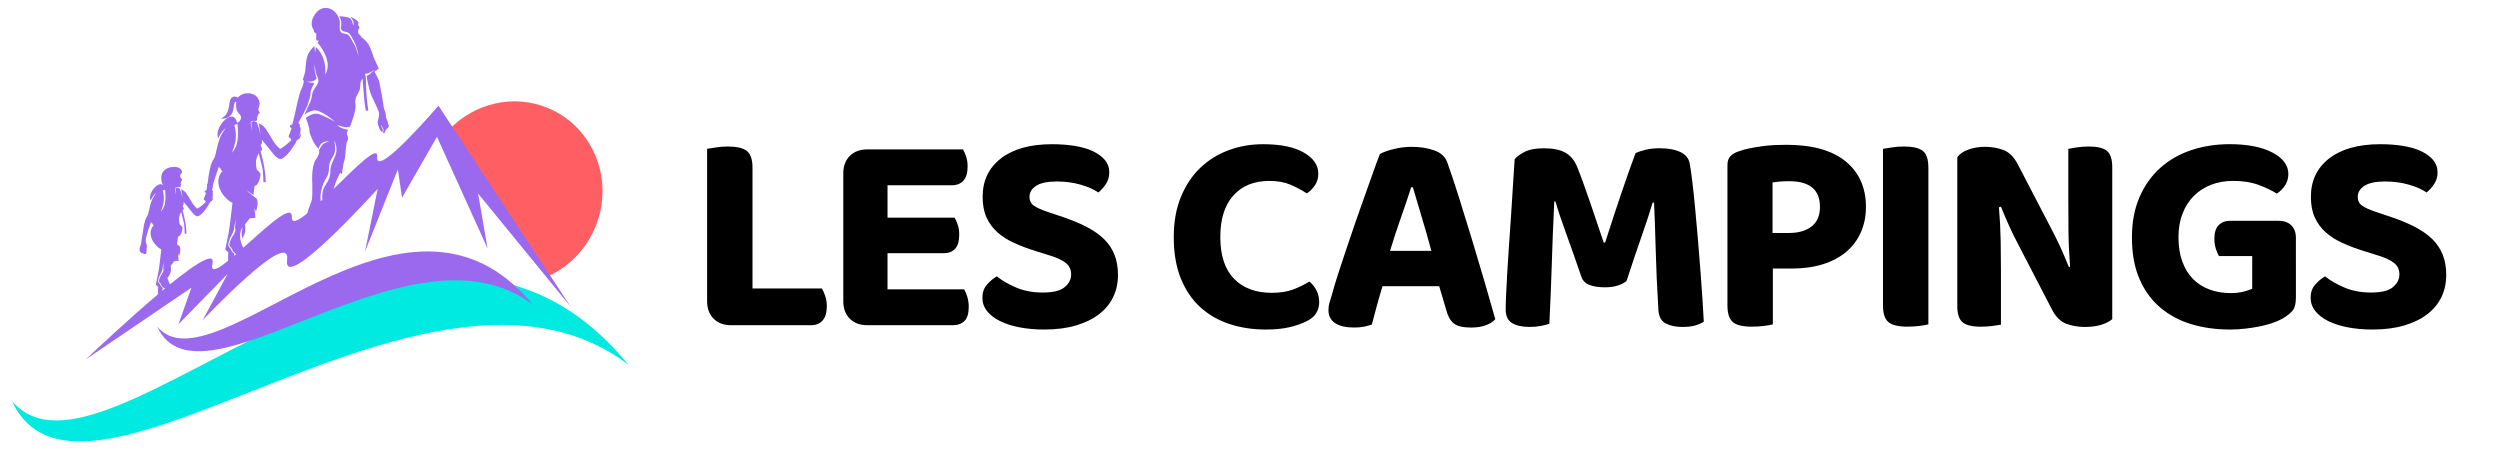
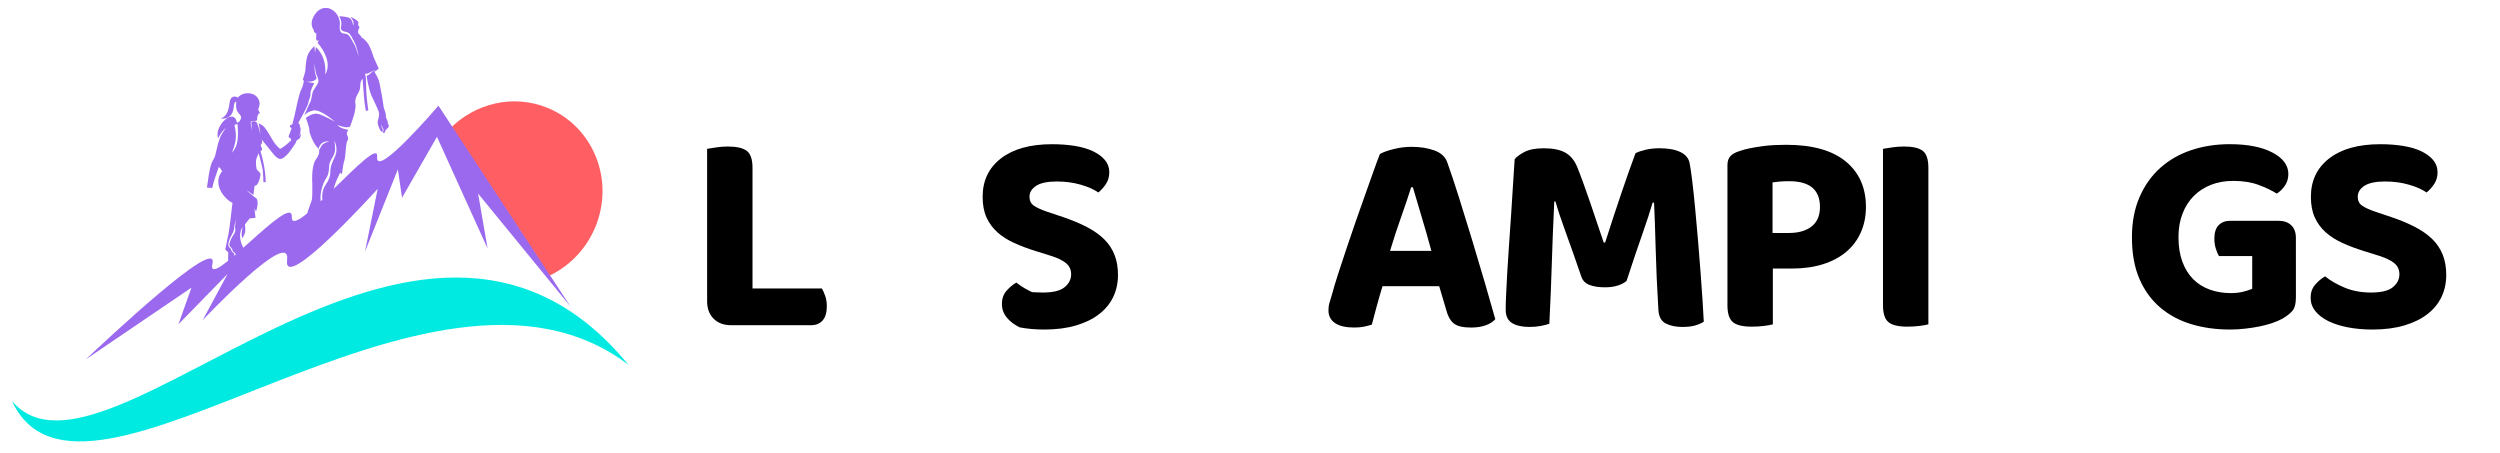
<svg xmlns="http://www.w3.org/2000/svg" version="1.1" id="Calque_1" x="0px" y="0px" width="215px" height="39px" viewBox="0 0 215 39" enable-background="new 0 0 215 39" xml:space="preserve">
  <path fill="#00EAE1" d="M1.021,34.475c6.083,13.168,35.871-16.147,53.026-3.1C35.905,9.269,8.981,43.963,1.021,34.475z" />
  <path fill-rule="evenodd" clip-rule="evenodd" fill="#FF5F63" d="M47.093,9.278c3.932,1.61,5.773,6.189,4.113,10.229  c-0.801,1.95-2.272,3.415-4.017,4.231l-8.488-12.681l0,0C40.862,8.878,44.147,8.071,47.093,9.278L47.093,9.278z" />
-   <path fill-rule="evenodd" clip-rule="evenodd" fill="#9B69EE" d="M45.807,26.197c-10.448-7.947-28.588,9.906-32.293,1.887  C18.362,33.863,34.759,12.734,45.807,26.197L45.807,26.197z" />
  <path fill-rule="evenodd" clip-rule="evenodd" fill="#9B69EE" d="M18.27,22.678c-0.585,2.566,6.928-6.258,6.828-4.02  c-0.104,2.236,7.54-7.224,7.336-5.189c-0.205,2.037,5.272-4.379,5.272-4.379l11.36,17.273l-7.948-9.715l0.816,4.729l-4.355-9.612  l-3.004,5.24l-0.357-2.441l-2.827,7.071l1.09-5.395c0,0-8.171,9.055-7.791,6.129c0.382-2.922-7.259,5.162-7.259,5.162l2.141-3.969  l-4.228,4.328l1.121-3.152l-9.096,6.176C8.958,29.418,18.855,20.107,18.27,22.678L18.27,22.678z" />
  <path fill-rule="evenodd" clip-rule="evenodd" fill="#9B69EE" d="M32.129,4.914c0,0-0.271-0.957-0.597-1.318  c-0.327-0.361-0.443-0.377-0.443-0.377s-0.07-0.184-0.204-0.276c-0.135-0.093-0.108-0.362,0-0.515  c0.111-0.15-0.169-0.208-0.066-0.435c0.101-0.227-0.673-0.545-0.673-0.545s0.169,0.227,0.235,0.396  c0.069,0.166-0.008,0.369-0.008,0.369s-0.049-0.514-0.304-0.657c-0.193-0.108-0.67-0.15-0.89-0.162c0,0,0.062,0.085,0.139,0.342  c0.077,0.254,0.027,0.442,0,0.638c-0.031,0.193,0.124,0.32,0.424,0.373c0.296,0.055,0.37,0.162,0.689,0.777  c0.319,0.612,0.417,1.334,0.417,1.334s-0.24-0.815-0.358-1c-0.116-0.185-0.386-0.719-0.513-0.827  c-0.126-0.108-0.192-0.123-0.365-0.139c-0.173-0.015-0.3-0.073-0.366-0.269c-0.062-0.196-0.012-0.427-0.016-0.662  c-0.003-0.237-0.158-0.572-0.158-0.572s-0.354-0.722-1.094-0.708c-0.739,0.02-1.205,0.923-1.178,1.362  c0.026,0.434,0.228,0.526,0.2,0.646c-0.023,0.119,0.205,0.15,0.205,0.227c0,0.077-0.043,0.492,0.015,0.554  c0.058,0.061,0.212,0.004,0.212,0.004l-0.127,0.203c0.636,0.719,1.19,1.833,0.67,2.733c0.069-0.888-0.158-1.749-0.813-2.368  l-0.068,0.495l-0.055-0.565c0,0-0.563,0.415-0.681,1.154c-0.116,0.738-0.05,0.899-0.186,1.318c-0.134,0.418-0.134,0.411-0.134,0.411  l0.092,0.084c0,0-0.023,0.386-0.235,0.789c-0.208,0.403-0.496,1.957-0.577,2.268c-0.085,0.307-0.181,0.715-0.181,0.715  s-0.188,0.023-0.208,0.122c-0.015,0.101,0.146,0.198,0.146,0.198s-0.165,0.503-0.227,0.606c-0.058,0.101-0.027,0.182,0.088,0.231  c0.119,0.049,0.104,0.192,0.104,0.192s-0.258,0.277-0.563,0.495c-0.3,0.216-0.343,0.239-0.389,0.243  c-0.045,0.004-0.412-0.365-0.593-0.672c-0.181-0.304-0.516-0.889-0.723-1.146c-0.205-0.252-0.524-0.373-0.524-0.373  s0.077,0.412,0.107,0.624c0.031,0.208,0.031,0.35,0.031,0.35s-0.081-0.473-0.188-0.754c-0.112-0.28-0.112-0.28-0.112-0.28  s-0.081-0.107-0.242-0.124c-0.167-0.015-0.235,0.078-0.235,0.078l0.062,0.737l-0.089-0.446c-0.027-0.165-0.039-0.342,0.02-0.369  c0.116-0.058,0.439,0.031,0.493-0.081c0.054-0.111-0.008-0.207,0.035-0.258c0.039-0.049-0.023-0.13,0.027-0.15  c0.05-0.022,0.062-0.141,0.062-0.141s0.107-0.013,0.122-0.069c0.021-0.058-0.134-0.223-0.13-0.311  c0.008-0.089,0.081-0.177,0.115-0.458c0.015-0.157-0.042-0.365-0.169-0.542c-0.377-0.527-1.302-0.523-1.709-0.011  c0,0-0.247-0.208-0.505-0.016c-0.254,0.196-0.146,0.565-0.346,1.146c-0.197,0.581-0.628,0.653-0.628,0.653s0.404,0.104,0.755-0.161  c0.558-0.418,0.246-1.28,0.596-1.265c-0.161,1.223,0.69,0.965,0.32,1.615c-0.062,0.112-0.177,0.161-0.262,0.185  c-0.25-1.406-2.018,0.334-1.613,1.326c0.181-0.357,0.335-0.622,0.662-0.876c0,0-0.409,0.519-0.523,0.892  c-0.12,0.373-0.154,0.45-0.154,0.45s-0.22,0.953-0.255,1.073c-0.034,0.115-0.168,0.357-0.227,0.438  c-0.058,0.08-0.196,0.558-0.223,0.681c-0.028,0.123-0.155,0.88-0.189,1.198c-0.016,0.15-0.042,0.274-0.069,0.389l0.466,0.039  c0.046-0.234,0.127-0.516,0.192-0.723c0.097-0.315,0.385-1.124,0.385-1.124s0.035,0.139,0.115,0.162  c0.078,0.019,0.02,0.115,0.101,0.165c0.081,0.051,0.081,0.051,0.081,0.051c-0.751,0.865-0.189,2.01,0.612,2.602  c0.08,0.062,0.162,0.104,0.258,0.135l-0.02,0.127c0,0-0.212,1.911-0.304,2.415c-0.092,0.502-0.304,1.475-0.304,1.475l0.262,0.254  l-0.035,1.314l0.369-0.014l0.193-1.199c0,0-0.228-0.105-0.273-0.313c-0.046-0.203-0.332-0.223-0.235-0.607  c0.096-0.385,0.181-0.492,0.28-0.693c0.101-0.199,0.217-0.395,0.208-0.603c-0.003-0.212,0.181-0.729,0.181-0.729  s-0.149,0.584-0.088,0.834c0.065,0.254-0.169,0.499-0.304,0.752c-0.134,0.25-0.246,0.574-0.188,0.678  c0.054,0.107,0.184,0.199,0.234,0.314c0.05,0.119,0.023,0.182,0.119,0.234c0.101,0.057,0.193,0.174,0.193,0.174  c0.17,0.051,0.432,0.137,0.663-0.02c0.235-0.154-0.104-0.635-0.197-0.926c-0.092-0.293-0.131-0.549-0.088-0.861  c0.042-0.312,0.204-0.538,0.204-0.538s-0.084,0.372-0.084,0.625c0,0.258,0.062,0.361,0.062,0.361s0.212-0.332,0.243-0.6  c0.034-0.269-0.031-0.58-0.031-0.58l0.416-0.523l0.5-0.054l-0.093-0.827l0.134,0.296c0,0,0.155-0.43,0.139-0.785  c-0.019-0.353-0.097-0.346-0.292-0.488c-0.193-0.143-0.686-0.589-0.686-0.589l0.616,0.424l0.108-0.796c0,0,0.181,0.078,0.358-0.361  c0.177-0.434,0.138-0.696,0.138-0.696l-0.319-0.346c0,0-0.077-0.338-0.065-0.665c0.008-0.328,0.243-0.715,0.243-0.715  s0.169,0.65,0.285,1.142c0.119,0.496,0.111,1.337,0.111,1.337h0.2c0,0,0.008-0.588-0.135-1.368  c-0.143-0.781-0.312-1.276-0.312-1.276s0.185-0.128,0.131-0.266c-0.054-0.139-0.177-0.227-0.054-0.365  c0.124-0.139,0.016-0.397,0.016-0.397l1.132,1.392c0,0,0.177,0.201,0.397,0.278c0.216,0.073,0.493-0.185,0.72-0.419  c0.228-0.235,0.69-0.958,0.69-0.958s0.023-0.231,0.231-0.304c0.211-0.069,0.216-0.492,0.216-0.492l-0.201,0.257  c0,0,0.189-0.311,0.147-0.358c-0.042-0.046,0.046-0.138,0.023-0.21c-0.019-0.077,0.02-0.181-0.046-0.254  c-0.062-0.073,0.016-0.146-0.035-0.227c-0.054-0.081-0.127-0.108-0.127-0.108s0.813-1.422,0.863-1.719  c0.05-0.292,0.243-0.618,0.193-0.822c-0.05-0.2,0.327-0.908,0.327-0.908s-0.058,0.012-0.351-0.042  c-0.289-0.051-0.324-0.084-0.324-0.084s0.277,0.05,0.52-0.024c0.239-0.069,0.366-0.243,0.366-0.243s-0.093-0.245-0.154-0.556  c-0.058-0.316-0.019-0.682-0.019-0.682s0.038,0.638,0.153,0.912c0.12,0.273,0.208,0.469,0.147,0.669  c-0.058,0.203-0.424,0.653-0.481,0.861c-0.058,0.211-0.107,0.688-0.205,0.831c-0.092,0.143-0.527,1.183-0.527,1.183  s0.15-0.311,0.781-0.461c0.632-0.15,1.86,0.958,1.86,0.958s-1.029-0.581-1.482-0.673c-0.455-0.093-1.009,0.353-1.009,0.353  s0.327,0.834,0.308,1.081c-0.023,0.241,0.354,1.045,0.521,1.261c0.169,0.215,0.265,0.326,0.265,0.326s0.039-0.272,0.274-0.484  c0.235-0.214,0.678-0.176,0.678-0.176s-0.531,0.108-0.697,0.399c-0.17,0.289-0.22,0.376-0.22,0.376s0.143,0.228-0.269,0.797  c-0.412,0.572-0.304,2.041-0.304,2.041s0.019,1.157-0.031,1.384c-0.05,0.227-0.185,0.511-0.27,0.781  c-0.085,0.269-0.266,0.691,0.066,0.746c0.346,0.053,0.15,0.292,0.523,0.307c0.1,0.004,0.166,0.147,0.262,0.22  c0.101,0.072,0.228,0.08,0.362,0.123c0.697,0.204,0.924,0.23,1.09-0.077c0.165-0.307-0.343-0.673-0.462-0.8  c-0.074-0.076-0.154-0.153-0.235-0.227c0,0-0.389-0.419-0.505-0.681c-0.262-0.599,0.051-1.714,0.394-2.21  c0.319-0.461,0.2-1.042,0.312-1.345c0.108-0.3,0.369-0.584,0.435-0.954c0.069-0.373-0.05-0.935-0.05-0.935s0.37,0.647,0.077,1.32  c-0.296,0.671-0.419,0.887-0.419,1.44c0,0.558-0.439,1.05-0.547,1.295c-0.266,0.589-0.188,1.527,0.316,1.98  c0.111-0.284,0.504-1.298,0.516-1.737c0.019-0.516,0.566-1.545,0.566-1.545l0.15,0.143c0,0,0.084-0.839,0.212-1.212  c0.123-0.369,0.092-1.406,0.258-1.676c0.17-0.269-0.074-0.454-0.051-0.638c0.028-0.185,0.136-0.303,0.136-0.303  s-0.185-0.015-0.49-0.116c-0.3-0.099-0.47-0.303-0.47-0.303s0.389,0.149,0.655,0.192c0.269,0.042,0.439-0.042,0.439-0.042  s0.588-1.398,0.469-1.995c-0.116-0.596,0.431-0.958,0.412-1.454c-0.015-0.496,0.204-0.673,0.204-0.673s0.116,1.562,0.158,1.942  c0.042,0.376,0.127,0.823,0.127,0.823l0.208-0.042c0,0-0.151-1.05-0.174-1.624c-0.026-0.569-0.034-0.995-0.034-1.114  c0-0.12-0.077-0.428-0.077-0.428s0.166,0.055,0.385-0.073c0.216-0.126,0.563-0.273,0.563-0.273s-0.374,0.208-0.493,0.342  c-0.115,0.131-0.315,0.192-0.315,0.192s0.039,0.299,0.096,0.573c0.062,0.272,0.185,0.841,0.332,1.161  c0.143,0.318,0.504,1.03,0.612,1.357s-0.093,0.715-0.093,0.907c0,0.192,0.158,0.604,0.261,0.731  c0.101,0.126,0.151,0.119,0.186,0.011c0.03-0.104-0.058-0.185-0.097-0.304c-0.042-0.124-0.027-0.246-0.027-0.246  s0.081,0.296,0.143,0.338c0.062,0.042,0.046,0.208,0.003,0.289c-0.042,0.08,0.02,0.134,0.101,0.095  c0.084-0.039,0.073-0.242,0.134-0.234c0.066,0.007,0.02-0.137,0.127-0.15c0.107-0.015,0.077-0.168,0.135-0.177  c0.058-0.007-0.104-0.196-0.104-0.387c0-0.189-0.173-0.265-0.158-0.531c0.02-0.265-0.185-0.573-0.204-0.869  c-0.024-0.3-0.266-1.592-0.351-1.988c-0.085-0.393-0.427-0.916-0.427-0.916l0.377-0.265L32.129,4.914z M20.434,10.796  c0,0,0.085,0.785-0.027,1.404c-0.112,0.615-0.462,0.927-0.462,0.927s0.29-0.65,0.335-1.243c0.042-0.591-0.12-1.137-0.12-1.137  l0.258-0.092L20.434,10.796z" />
-   <path fill-rule="evenodd" clip-rule="evenodd" fill="#9B69EE" d="M17.842,15.829c-0.05,0.192-0.081,0.53-0.081,0.53  s-0.143,0.017-0.159,0.092c-0.011,0.073,0.113,0.146,0.113,0.146s-0.128,0.38-0.17,0.458c-0.047,0.077-0.023,0.137,0.065,0.176  c0.089,0.035,0.077,0.146,0.077,0.146s-0.196,0.208-0.423,0.373c-0.227,0.165-0.262,0.181-0.296,0.185  c-0.034,0.004-0.312-0.276-0.446-0.508c-0.139-0.23-0.394-0.671-0.547-0.865c-0.154-0.196-0.396-0.284-0.396-0.284  s0.062,0.311,0.081,0.468c0.023,0.157,0.023,0.267,0.023,0.267s-0.058-0.358-0.143-0.57c-0.082-0.211-0.082-0.211-0.082-0.211  s-0.061-0.082-0.184-0.093s-0.177,0.059-0.177,0.059l0.046,0.557l-0.02-0.101l0,0c0,0-0.026-0.124-0.049-0.243  c-0.023-0.103-0.039-0.207,0.016-0.261c0.123-0.119,0.334-0.039,0.416-0.077c0.082-0.039,0.012-0.13,0.046-0.192  c0.038-0.064-0.039-0.097-0.031-0.143c0.012-0.046,0.039-0.007,0.066-0.064c0.03-0.059-0.031-0.097,0-0.128  c0.03-0.031,0.084,0,0.077-0.084c-0.008-0.088-0.2-0.185-0.167-0.373c0.031-0.192,0.2-0.188,0.154-0.357  c-0.042-0.17-0.253-0.435-0.851-0.369c-0.6,0.065-0.897,0.442-0.923,0.812c-0.028,0.368,0.03,0.542,0.157,0.749  c0.011,0.012,0.019,0.027,0.027,0.039c-0.37-0.492-1.386,0.616-1.116,1.281c0.138-0.273,0.254-0.473,0.5-0.665  c0,0-0.308,0.395-0.397,0.676c-0.088,0.284-0.111,0.338-0.111,0.338s-0.17,0.722-0.196,0.812c-0.023,0.088-0.127,0.273-0.169,0.33  c-0.047,0.063-0.15,0.424-0.169,0.516c-0.02,0.093-0.116,0.665-0.143,0.908c-0.026,0.242-0.088,0.393-0.096,0.576  c-0.005,0.186-0.039,0.336-0.112,0.451c-0.073,0.119-0.046,0.354-0.027,0.414c0.02,0.066,0.062,0.068,0.062,0.068  s0.046,0.104,0.116,0.096c0.073-0.012,0.093,0.018,0.146,0.051c0.058,0.035,0.058,0.035,0.058,0.035s0.146,0.043,0.177-0.051  c0.031-0.092,0-0.35,0.046-0.525c0.05-0.172-0.101-0.381-0.101-0.559c0-0.176,0.101-0.545,0.174-0.784  c0.073-0.234,0.292-0.846,0.292-0.846s0.027,0.103,0.088,0.122c0.058,0.017,0.016,0.089,0.073,0.123  c0.062,0.038,0.062,0.038,0.062,0.038c-0.566,0.655-0.142,1.52,0.466,1.969c0.049,0.039,0.111,0.07,0.173,0.092  c0.004,0.063,0.008,0.104,0.008,0.104s-0.162,1.441-0.235,1.824c-0.069,0.381-0.227,1.119-0.227,1.119l0.196,0.188l-0.023,0.996  l0.277-0.012l0.146-0.908c0,0-0.173-0.076-0.207-0.234c-0.035-0.154-0.247-0.17-0.177-0.461c0.073-0.289,0.134-0.369,0.211-0.52  c0.077-0.154,0.162-0.299,0.158-0.457c0-0.158,0.138-0.555,0.138-0.555s-0.115,0.441-0.065,0.631  c0.046,0.193-0.131,0.381-0.235,0.568c-0.1,0.193-0.182,0.436-0.143,0.516c0.042,0.078,0.143,0.146,0.177,0.24  c0.039,0.088,0.02,0.133,0.093,0.176c0.073,0.037,0.146,0.127,0.146,0.127c0.127,0.037,0.323,0.107,0.5-0.012  s-0.081-0.48-0.15-0.701c-0.015-0.053-0.031-0.105-0.042-0.156l0.116-0.154c0,0,0.157-0.25,0.181-0.453  c0.027-0.203-0.024-0.439-0.024-0.439l0.313-0.395l0.381-0.043l-0.073-0.623l0.104,0.223c0,0,0.116-0.326,0.104-0.592  s-0.073-0.26-0.22-0.369c-0.015-0.012-0.034-0.025-0.054-0.041v-0.084l0.085-0.602c0,0,0.135,0.059,0.271-0.271  c0.129-0.328,0.103-0.527,0.103-0.527l-0.242-0.262c0,0-0.058-0.254-0.05-0.501c0.007-0.249,0.184-0.541,0.184-0.541  s0.127,0.488,0.216,0.865c0.088,0.373,0.081,1.006,0.081,1.006h0.154c0,0,0.008-0.442-0.1-1.034  c-0.108-0.587-0.235-0.965-0.235-0.965s0.139-0.092,0.097-0.2c-0.042-0.104-0.135-0.168-0.042-0.272  c0.093-0.108,0.016-0.3,0.016-0.3l0.854,1.049c0,0,0.131,0.154,0.297,0.212c0.165,0.053,0.377-0.143,0.547-0.32  c0.173-0.177,0.52-0.722,0.52-0.722s0.015-0.174,0.177-0.227c0.157-0.055,0.162-0.373,0.162-0.373l-0.155,0.191  c0,0,0.146-0.223,0.116-0.257s0.069-0.053,0.011-0.111c-0.057-0.055,0.066-0.088,0-0.163c-0.065-0.072,0.093-0.084-0.007-0.188  c-0.101-0.103-0.039-0.168-0.039-0.168s0.042-0.196,0.05-0.3L17.842,15.829z M14.207,16.42c0,0,0.065,0.594-0.019,1.062  c-0.085,0.465-0.351,0.699-0.351,0.699s0.22-0.492,0.254-0.937c0.03-0.446-0.088-0.861-0.088-0.861l0.192-0.069L14.207,16.42z" />
  <g>
    <path d="M61.372,27.408c-0.373-0.373-0.56-0.874-0.56-1.504V12.8c0.182-0.033,0.443-0.075,0.783-0.125   c0.339-0.05,0.675-0.075,1.007-0.075c0.746,0,1.285,0.125,1.616,0.373c0.332,0.249,0.498,0.738,0.498,1.467V24.81h5.968   c0.099,0.166,0.194,0.382,0.286,0.646c0.091,0.266,0.137,0.556,0.137,0.87c0,0.548-0.12,0.958-0.36,1.231s-0.568,0.41-0.982,0.41   h-6.888C62.246,27.968,61.744,27.781,61.372,27.408z" />
-     <path d="M73.083,27.408c-0.373-0.373-0.56-0.874-0.56-1.504V14.913c0-0.629,0.187-1.131,0.56-1.504   c0.373-0.373,0.874-0.56,1.504-0.56h8.231c0.1,0.166,0.189,0.373,0.273,0.622c0.082,0.249,0.123,0.531,0.123,0.845   c0,0.547-0.119,0.954-0.359,1.219s-0.576,0.397-1.008,0.397h-5.52v2.785h5.768c0.1,0.166,0.191,0.373,0.273,0.622   c0.084,0.249,0.125,0.531,0.125,0.845c0,0.548-0.115,0.949-0.348,1.206c-0.232,0.258-0.564,0.386-0.994,0.386h-4.825v3.108h6.59   c0.098,0.165,0.189,0.381,0.273,0.646c0.082,0.265,0.123,0.556,0.123,0.87c0,0.547-0.119,0.944-0.359,1.193   s-0.568,0.373-0.982,0.373h-7.386C73.957,27.968,73.456,27.781,73.083,27.408z" />
-     <path d="M89.68,25.158c0.879,0,1.505-0.153,1.878-0.46s0.56-0.676,0.56-1.106c0-0.398-0.146-0.717-0.436-0.958   c-0.29-0.24-0.726-0.451-1.306-0.634l-1.268-0.397c-0.696-0.216-1.326-0.451-1.89-0.709c-0.564-0.257-1.045-0.563-1.442-0.92   s-0.709-0.779-0.933-1.269c-0.224-0.489-0.336-1.082-0.336-1.778c0-1.392,0.526-2.495,1.579-3.307   c1.053-0.812,2.516-1.218,4.389-1.218c0.713,0,1.372,0.05,1.978,0.149c0.604,0.099,1.122,0.253,1.554,0.46   c0.431,0.208,0.771,0.46,1.02,0.758s0.373,0.646,0.373,1.044c0,0.381-0.096,0.717-0.286,1.007c-0.19,0.291-0.41,0.535-0.659,0.733   c-0.381-0.265-0.887-0.489-1.517-0.671c-0.63-0.183-1.317-0.274-2.063-0.274c-0.796,0-1.385,0.125-1.766,0.373   c-0.382,0.249-0.572,0.564-0.572,0.945c0,0.332,0.125,0.584,0.373,0.759c0.249,0.174,0.638,0.352,1.169,0.534l1.343,0.448   c0.779,0.266,1.463,0.551,2.051,0.858c0.589,0.307,1.082,0.655,1.48,1.044c0.397,0.39,0.695,0.838,0.895,1.343   c0.199,0.506,0.299,1.081,0.299,1.728c0,0.696-0.137,1.331-0.41,1.902c-0.274,0.572-0.681,1.065-1.219,1.479   c-0.539,0.415-1.202,0.738-1.989,0.97c-0.788,0.232-1.695,0.349-2.723,0.349c-0.763,0-1.467-0.063-2.113-0.187   c-0.647-0.124-1.206-0.303-1.679-0.535c-0.473-0.231-0.846-0.518-1.119-0.857s-0.41-0.725-0.41-1.156   c0-0.447,0.128-0.82,0.386-1.119c0.257-0.298,0.542-0.538,0.857-0.721c0.447,0.364,1.007,0.688,1.679,0.97   C88.076,25.018,88.835,25.158,89.68,25.158z" />
-     <path d="M113.376,14.938c0,0.382-0.1,0.717-0.298,1.007c-0.199,0.29-0.432,0.518-0.696,0.684c-0.432-0.282-0.899-0.53-1.405-0.746   s-1.106-0.324-1.803-0.324c-1.326,0-2.362,0.419-3.108,1.256c-0.746,0.837-1.119,2.027-1.119,3.568   c0,1.592,0.394,2.789,1.182,3.593c0.787,0.805,1.869,1.206,3.245,1.206c0.712,0,1.321-0.095,1.827-0.286   c0.506-0.19,0.974-0.418,1.405-0.684c0.248,0.199,0.451,0.452,0.609,0.759c0.157,0.307,0.236,0.65,0.236,1.031   c0,0.332-0.088,0.643-0.262,0.933s-0.477,0.535-0.907,0.733c-0.332,0.166-0.779,0.319-1.343,0.46s-1.26,0.212-2.089,0.212   c-1.11,0-2.146-0.158-3.108-0.473c-0.961-0.314-1.799-0.796-2.511-1.442c-0.713-0.646-1.272-1.471-1.679-2.474   s-0.609-2.192-0.609-3.568c0-1.293,0.203-2.437,0.609-3.432s0.957-1.828,1.653-2.499s1.509-1.181,2.437-1.529   c0.929-0.348,1.923-0.522,2.984-0.522c1.508,0,2.677,0.241,3.506,0.721C112.962,13.604,113.376,14.209,113.376,14.938z" />
+     <path d="M89.68,25.158c0.879,0,1.505-0.153,1.878-0.46s0.56-0.676,0.56-1.106c0-0.398-0.146-0.717-0.436-0.958   c-0.29-0.24-0.726-0.451-1.306-0.634l-1.268-0.397c-0.696-0.216-1.326-0.451-1.89-0.709c-0.564-0.257-1.045-0.563-1.442-0.92   s-0.709-0.779-0.933-1.269c-0.224-0.489-0.336-1.082-0.336-1.778c0-1.392,0.526-2.495,1.579-3.307   c1.053-0.812,2.516-1.218,4.389-1.218c0.713,0,1.372,0.05,1.978,0.149c0.604,0.099,1.122,0.253,1.554,0.46   c0.431,0.208,0.771,0.46,1.02,0.758s0.373,0.646,0.373,1.044c0,0.381-0.096,0.717-0.286,1.007c-0.19,0.291-0.41,0.535-0.659,0.733   c-0.381-0.265-0.887-0.489-1.517-0.671c-0.63-0.183-1.317-0.274-2.063-0.274c-0.796,0-1.385,0.125-1.766,0.373   c-0.382,0.249-0.572,0.564-0.572,0.945c0,0.332,0.125,0.584,0.373,0.759c0.249,0.174,0.638,0.352,1.169,0.534l1.343,0.448   c0.779,0.266,1.463,0.551,2.051,0.858c0.589,0.307,1.082,0.655,1.48,1.044c0.397,0.39,0.695,0.838,0.895,1.343   c0.199,0.506,0.299,1.081,0.299,1.728c0,0.696-0.137,1.331-0.41,1.902c-0.274,0.572-0.681,1.065-1.219,1.479   c-0.539,0.415-1.202,0.738-1.989,0.97c-0.788,0.232-1.695,0.349-2.723,0.349c-0.763,0-1.467-0.063-2.113-0.187   c-0.473-0.231-0.846-0.518-1.119-0.857s-0.41-0.725-0.41-1.156   c0-0.447,0.128-0.82,0.386-1.119c0.257-0.298,0.542-0.538,0.857-0.721c0.447,0.364,1.007,0.688,1.679,0.97   C88.076,25.018,88.835,25.158,89.68,25.158z" />
    <path d="M123.77,24.611h-4.873c-0.183,0.597-0.353,1.185-0.51,1.765c-0.158,0.581-0.295,1.095-0.411,1.542   c-0.215,0.066-0.439,0.124-0.671,0.174c-0.232,0.05-0.514,0.075-0.846,0.075c-0.729,0-1.28-0.129-1.653-0.386   s-0.56-0.626-0.56-1.106c0-0.232,0.033-0.456,0.1-0.672c0.066-0.215,0.141-0.464,0.224-0.745c0.116-0.448,0.282-1.003,0.497-1.666   c0.216-0.663,0.452-1.381,0.709-2.151s0.526-1.562,0.809-2.375c0.281-0.812,0.555-1.587,0.82-2.325   c0.265-0.737,0.505-1.413,0.721-2.026s0.398-1.102,0.547-1.467c0.249-0.149,0.635-0.29,1.156-0.422   c0.522-0.133,1.04-0.199,1.555-0.199c0.746,0,1.404,0.104,1.977,0.311c0.572,0.208,0.94,0.551,1.106,1.032   c0.314,0.879,0.654,1.898,1.02,3.059c0.364,1.161,0.733,2.354,1.106,3.581s0.733,2.437,1.082,3.631   c0.348,1.193,0.654,2.263,0.92,3.207c-0.183,0.216-0.452,0.39-0.809,0.522s-0.783,0.199-1.28,0.199   c-0.713,0-1.215-0.125-1.504-0.373c-0.291-0.249-0.502-0.639-0.635-1.169L123.77,24.611z M121.357,16.107   c-0.232,0.746-0.518,1.596-0.857,2.549s-0.659,1.927-0.957,2.921h3.556c-0.282-1.044-0.568-2.043-0.858-2.996   s-0.534-1.778-0.733-2.474H121.357z" />
    <path d="M139.883,24.163c-0.199,0.166-0.456,0.299-0.771,0.398c-0.314,0.099-0.671,0.148-1.069,0.148   c-0.53,0-0.974-0.065-1.33-0.198s-0.593-0.365-0.709-0.696c-0.53-1.542-0.981-2.822-1.354-3.842s-0.668-1.902-0.883-2.648h-0.1   c-0.05,1.028-0.091,1.969-0.124,2.822c-0.034,0.854-0.063,1.687-0.087,2.499c-0.025,0.813-0.055,1.633-0.088,2.462   s-0.074,1.74-0.124,2.735c-0.183,0.066-0.427,0.128-0.733,0.187c-0.307,0.058-0.626,0.087-0.957,0.087   c-0.646,0-1.152-0.112-1.517-0.336c-0.365-0.224-0.548-0.609-0.548-1.156c0-0.314,0.013-0.75,0.038-1.306   c0.024-0.555,0.058-1.193,0.099-1.914c0.042-0.722,0.091-1.496,0.149-2.325c0.058-0.828,0.116-1.67,0.174-2.524   c0.059-0.854,0.112-1.699,0.162-2.536s0.1-1.612,0.149-2.325c0.132-0.182,0.401-0.385,0.808-0.609   c0.406-0.224,0.974-0.335,1.703-0.335c0.779,0,1.393,0.125,1.841,0.373c0.447,0.249,0.787,0.655,1.02,1.218   c0.182,0.448,0.372,0.949,0.571,1.504c0.199,0.556,0.398,1.123,0.597,1.703c0.199,0.581,0.394,1.156,0.585,1.729   c0.19,0.572,0.368,1.099,0.534,1.579h0.124c0.464-1.459,0.929-2.872,1.393-4.24s0.87-2.516,1.219-3.444   c0.231-0.116,0.526-0.215,0.883-0.298s0.75-0.125,1.181-0.125c0.746,0,1.343,0.108,1.791,0.323   c0.447,0.216,0.712,0.531,0.795,0.945c0.066,0.332,0.141,0.837,0.225,1.517c0.082,0.68,0.165,1.458,0.248,2.337   c0.083,0.879,0.166,1.803,0.249,2.773c0.083,0.97,0.157,1.906,0.224,2.81s0.124,1.728,0.174,2.474s0.083,1.326,0.1,1.74   c-0.249,0.149-0.514,0.262-0.796,0.336c-0.282,0.075-0.638,0.112-1.069,0.112c-0.547,0-1.016-0.1-1.404-0.299   c-0.39-0.199-0.602-0.588-0.635-1.169c-0.116-1.923-0.194-3.684-0.235-5.283c-0.042-1.6-0.088-2.914-0.137-3.941h-0.125   c-0.199,0.696-0.484,1.575-0.857,2.636C140.89,21.122,140.43,22.489,139.883,24.163z" />
    <path d="M152.465,23.094v4.8c-0.183,0.049-0.439,0.095-0.771,0.137c-0.332,0.041-0.681,0.062-1.045,0.062   c-0.779,0-1.322-0.133-1.629-0.397s-0.46-0.746-0.46-1.442v-12.06c0-0.332,0.087-0.588,0.262-0.771   c0.174-0.182,0.427-0.323,0.758-0.423c0.266-0.099,0.568-0.182,0.908-0.249c0.339-0.066,0.688-0.125,1.044-0.174   c0.356-0.05,0.713-0.083,1.069-0.1s0.692-0.025,1.007-0.025c2.255,0,3.962,0.477,5.122,1.43c1.16,0.954,1.741,2.259,1.741,3.917   c0,0.795-0.146,1.521-0.436,2.176c-0.29,0.655-0.708,1.215-1.256,1.679c-0.547,0.464-1.214,0.82-2.001,1.068   c-0.788,0.249-1.679,0.373-2.674,0.373H152.465z M153.857,20.036c0.812,0,1.458-0.187,1.939-0.56   c0.48-0.373,0.721-0.933,0.721-1.678c0-1.476-0.879-2.213-2.636-2.213c-0.298,0-0.56,0.009-0.783,0.025   c-0.224,0.017-0.443,0.042-0.659,0.075v4.352H153.857z" />
    <path d="M164.026,28.092c-0.779,0-1.322-0.133-1.629-0.397s-0.46-0.746-0.46-1.442V12.8c0.183-0.033,0.443-0.075,0.783-0.125   s0.685-0.075,1.032-0.075c0.746,0,1.28,0.125,1.604,0.373c0.323,0.249,0.485,0.738,0.485,1.467v13.453   c-0.183,0.049-0.439,0.095-0.771,0.137C164.739,28.071,164.391,28.092,164.026,28.092z" />
-     <path d="M180.712,27.931c-0.398,0.124-0.871,0.187-1.418,0.187c-0.563,0-1.094-0.092-1.591-0.273   c-0.498-0.183-0.912-0.597-1.243-1.244l-2.885-5.569c-0.282-0.53-0.543-1.061-0.783-1.591c-0.24-0.53-0.477-1.085-0.709-1.666   l-0.174,0.05c0.083,0.995,0.133,1.943,0.149,2.847c0.016,0.903,0.024,1.777,0.024,2.623v4.625c-0.166,0.033-0.41,0.07-0.733,0.112   c-0.323,0.041-0.659,0.062-1.007,0.062c-0.746,0-1.269-0.128-1.566-0.385c-0.299-0.257-0.448-0.717-0.448-1.381V13.521   c0.199-0.282,0.519-0.501,0.958-0.659c0.438-0.157,0.907-0.236,1.404-0.236c0.58,0,1.115,0.091,1.604,0.274   c0.488,0.183,0.898,0.588,1.23,1.218l2.909,5.595c0.282,0.531,0.543,1.061,0.783,1.591s0.477,1.086,0.709,1.666l0.1-0.024   c-0.083-1.111-0.129-2.163-0.137-3.158c-0.009-0.995-0.013-1.948-0.013-2.86V12.8c0.165-0.033,0.41-0.075,0.733-0.125   s0.667-0.075,1.032-0.075c0.746,0,1.268,0.129,1.566,0.386c0.298,0.257,0.447,0.717,0.447,1.38v13.079   C181.424,27.645,181.109,27.806,180.712,27.931z" />
    <path d="M197.445,25.63c0,0.481-0.091,0.838-0.273,1.069c-0.183,0.232-0.473,0.465-0.87,0.696   c-0.232,0.133-0.514,0.258-0.846,0.373c-0.332,0.116-0.7,0.216-1.106,0.299s-0.829,0.149-1.268,0.198   c-0.439,0.05-0.875,0.075-1.306,0.075c-1.193,0-2.301-0.153-3.319-0.46c-1.02-0.307-1.911-0.783-2.674-1.43   s-1.359-1.468-1.79-2.462c-0.432-0.995-0.646-2.188-0.646-3.58c0-1.31,0.22-2.466,0.659-3.469c0.438-1.003,1.035-1.84,1.79-2.512   c0.754-0.671,1.642-1.177,2.661-1.517c1.019-0.339,2.117-0.51,3.294-0.51c1.542,0,2.769,0.241,3.681,0.721   c0.911,0.481,1.367,1.094,1.367,1.84c0,0.382-0.1,0.717-0.298,1.007c-0.199,0.29-0.432,0.518-0.696,0.684   c-0.415-0.265-0.933-0.514-1.555-0.746c-0.621-0.232-1.354-0.348-2.2-0.348c-0.696,0-1.33,0.112-1.902,0.336   s-1.065,0.543-1.479,0.958c-0.415,0.415-0.738,0.92-0.97,1.517c-0.232,0.597-0.349,1.268-0.349,2.014   c0,0.813,0.112,1.521,0.336,2.126s0.535,1.106,0.933,1.504c0.397,0.398,0.874,0.696,1.43,0.896s1.156,0.299,1.803,0.299   c0.398,0,0.759-0.042,1.082-0.125c0.323-0.082,0.575-0.165,0.758-0.248v-2.811h-2.859c-0.1-0.165-0.19-0.381-0.273-0.646   c-0.083-0.266-0.124-0.548-0.124-0.846c0-0.53,0.124-0.92,0.373-1.169c0.248-0.249,0.571-0.373,0.97-0.373h4.177   c0.464,0,0.829,0.128,1.095,0.385c0.265,0.257,0.397,0.618,0.397,1.083V25.63z" />
    <path d="M203.91,25.158c0.879,0,1.505-0.153,1.878-0.46s0.56-0.676,0.56-1.106c0-0.398-0.146-0.717-0.436-0.958   c-0.29-0.24-0.726-0.451-1.306-0.634l-1.268-0.397c-0.696-0.216-1.326-0.451-1.89-0.709c-0.564-0.257-1.045-0.563-1.442-0.92   s-0.709-0.779-0.933-1.269c-0.224-0.489-0.336-1.082-0.336-1.778c0-1.392,0.526-2.495,1.579-3.307   c1.053-0.812,2.516-1.218,4.389-1.218c0.713,0,1.372,0.05,1.978,0.149c0.604,0.099,1.122,0.253,1.554,0.46   c0.431,0.208,0.771,0.46,1.02,0.758s0.373,0.646,0.373,1.044c0,0.381-0.096,0.717-0.286,1.007c-0.19,0.291-0.41,0.535-0.659,0.733   c-0.381-0.265-0.887-0.489-1.517-0.671c-0.63-0.183-1.317-0.274-2.063-0.274c-0.796,0-1.385,0.125-1.766,0.373   c-0.382,0.249-0.572,0.564-0.572,0.945c0,0.332,0.125,0.584,0.373,0.759c0.249,0.174,0.638,0.352,1.169,0.534l1.343,0.448   c0.779,0.266,1.463,0.551,2.051,0.858c0.589,0.307,1.082,0.655,1.48,1.044c0.397,0.39,0.695,0.838,0.895,1.343   c0.199,0.506,0.299,1.081,0.299,1.728c0,0.696-0.137,1.331-0.41,1.902c-0.274,0.572-0.681,1.065-1.219,1.479   c-0.539,0.415-1.202,0.738-1.989,0.97c-0.788,0.232-1.695,0.349-2.723,0.349c-0.763,0-1.467-0.063-2.113-0.187   c-0.647-0.124-1.206-0.303-1.679-0.535c-0.473-0.231-0.846-0.518-1.119-0.857s-0.41-0.725-0.41-1.156   c0-0.447,0.128-0.82,0.386-1.119c0.257-0.298,0.542-0.538,0.857-0.721c0.447,0.364,1.007,0.688,1.679,0.97   C202.307,25.018,203.065,25.158,203.91,25.158z" />
  </g>
</svg>